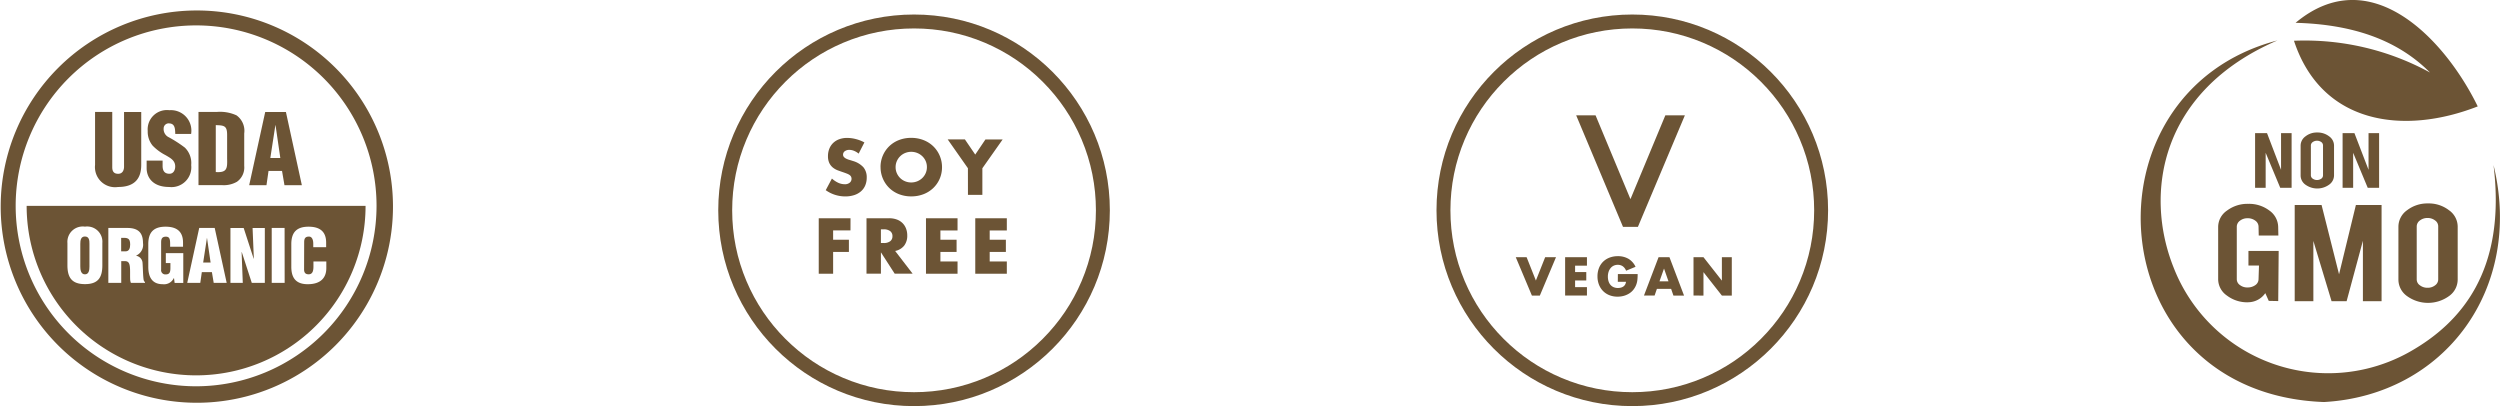
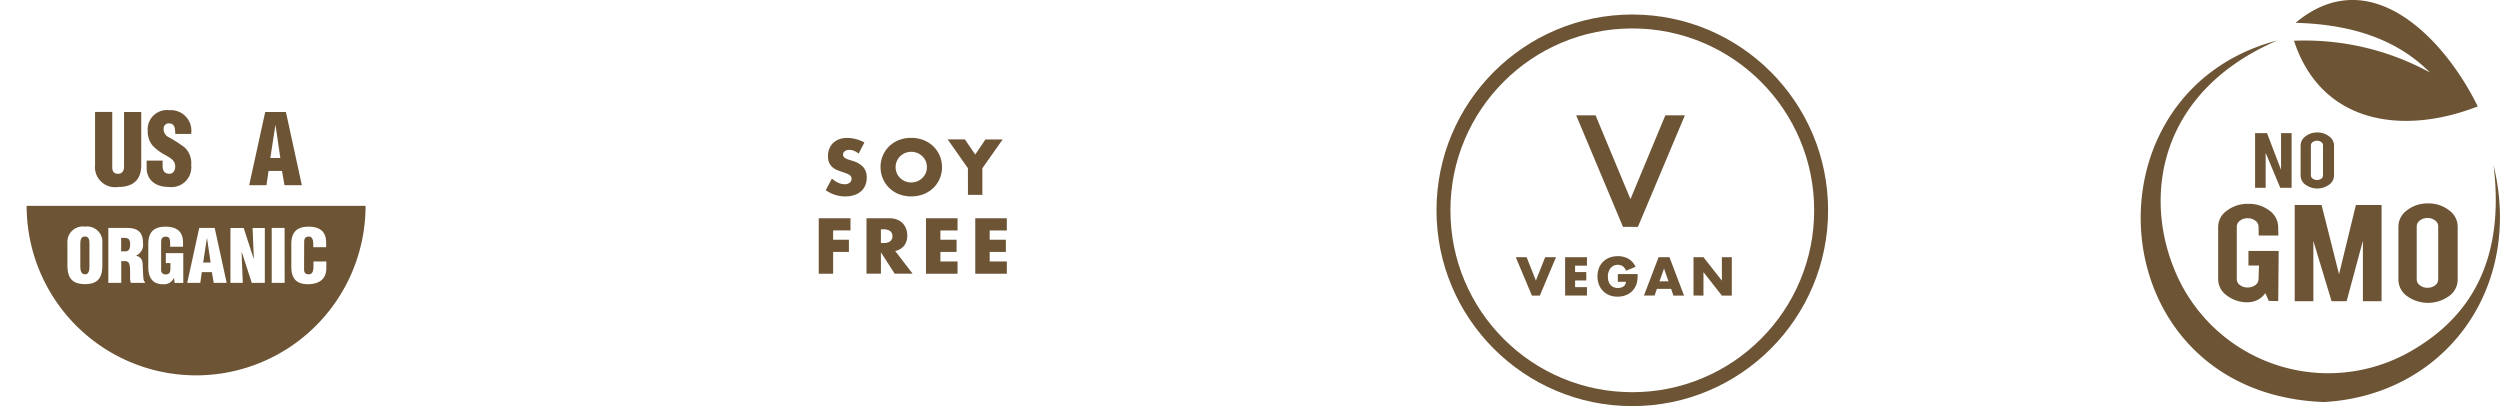
<svg xmlns="http://www.w3.org/2000/svg" width="269.304" height="43.747" viewBox="0 0 269.304 43.747">
  <g id="Group_107" data-name="Group 107" transform="translate(-923.258 -690.146)">
    <g id="icn_non_gmo" transform="translate(1153.858 690.146)">
      <path id="Path_2694" data-name="Path 2694" d="M14.712,44.4C2.077,49.854.331,60.85,3.529,68.854a17.874,17.874,0,0,0,25.465,9.074c5.434-3.08,10.408-8.652,9-20.1,3.247,13.3-5.277,24.8-18.265,25.524C-4.475,82.47-6.751,50.021,14.712,44.4" transform="translate(0.013 -40.044)" fill="#6c5435" fill-rule="evenodd" />
      <path id="Path_2695" data-name="Path 2695" d="M168.467,2.459c8.083-6.759,16.1,1.775,19.628,9-7.916,3.1-16.813,1.991-19.795-7.072a28.11,28.11,0,0,1,14.655,3.423c-3.708-3.727-8.72-5.2-14.488-5.356" transform="translate(-151.79 0.003)" fill="#6c5435" fill-rule="evenodd" />
      <path id="Path_2696" data-name="Path 2696" d="M88.337,234.5a3.609,3.609,0,0,1-2.3-.726,2.149,2.149,0,0,1-.942-1.746v-5.65a2.138,2.138,0,0,1,.951-1.756,3.658,3.658,0,0,1,2.286-.726,3.619,3.619,0,0,1,2.286.726,2.205,2.205,0,0,1,.942,1.756l.02.932H89.465l-.02-.961a.8.8,0,0,0-.343-.638,1.344,1.344,0,0,0-.834-.265,1.3,1.3,0,0,0-.824.265.8.8,0,0,0-.343.638v5.67a.768.768,0,0,0,.343.628,1.29,1.29,0,0,0,.824.255,1.4,1.4,0,0,0,.834-.255.781.781,0,0,0,.343-.628l.049-1.481H88.357v-1.569h3.257l-.049,5.4-1.02-.02-.373-.834a2.261,2.261,0,0,1-1.834.981" transform="translate(-76.751 -201.937)" fill="#6c5435" />
      <path id="Path_2697" data-name="Path 2697" d="M171.111,235.468H169.1V225.1h2.894l1.883,7.465,1.815-7.465h2.766v10.368h-2.011v-6.513l-1.756,6.513h-1.619l-1.962-6.494Z" transform="translate(-152.511 -203.019)" fill="#6c5435" />
      <path id="Path_2698" data-name="Path 2698" d="M126.885,146.2l1.511,3.953V146.2h1.138v5.886h-1.226l-1.569-3.767v3.767H125.6V146.2Z" transform="translate(-113.278 -131.859)" fill="#6c5435" />
-       <path id="Path_2699" data-name="Path 2699" d="M222.975,146.2l1.52,3.953V146.2h1.138v5.886h-1.226l-1.569-3.767v3.767H221.7V146.2Z" transform="translate(-199.952 -131.859)" fill="#6c5435" />
      <path id="Path_2700" data-name="Path 2700" d="M178.013,146.893a.446.446,0,0,0-.186-.363.8.8,0,0,0-.922,0,.444.444,0,0,0-.2.363v3.217a.432.432,0,0,0,.2.363.8.8,0,0,0,.922,0,.434.434,0,0,0,.186-.363Zm-.628-1.393a2.036,2.036,0,0,1,1.285.412,1.227,1.227,0,0,1,.53.991v3.217a1.231,1.231,0,0,1-.53,1,2.18,2.18,0,0,1-2.55,0,1.216,1.216,0,0,1-.52-.991v-3.217a1.231,1.231,0,0,1,.53-1A1.953,1.953,0,0,1,177.385,145.5Z" transform="translate(-158.374 -131.227)" fill="#6c5435" />
      <path id="Path_2701" data-name="Path 2701" d="M287.287,225.872a.774.774,0,0,0-.334-.638,1.287,1.287,0,0,0-.814-.265,1.316,1.316,0,0,0-.824.265.8.8,0,0,0-.343.638v5.709a.76.76,0,0,0,.343.638,1.3,1.3,0,0,0,.824.265,1.268,1.268,0,0,0,.814-.265.774.774,0,0,0,.334-.638Zm-1.1-2.472a3.55,3.55,0,0,1,2.266.736,2.172,2.172,0,0,1,.932,1.766v5.709a2.187,2.187,0,0,1-.942,1.775,3.863,3.863,0,0,1-4.522-.01A2.188,2.188,0,0,1,283,231.61V225.9a2.187,2.187,0,0,1,.942-1.775A3.584,3.584,0,0,1,286.188,223.4Z" transform="translate(-255.239 -201.486)" fill="#6c5435" />
    </g>
    <g id="icn_organic" transform="translate(923.258 691.195)">
      <g id="Group_101" data-name="Group 101">
        <path id="Path_2682" data-name="Path 2682" d="M29.6,217.9a18.254,18.254,0,0,0,36.509,0Zm8.155,6.4c0,1.328-.465,2.027-1.871,2.027s-1.891-.7-1.891-2.027v-2.4a1.656,1.656,0,0,1,1.891-1.765,1.641,1.641,0,0,1,1.871,1.765Zm4.587,1.891H40.829a1.33,1.33,0,0,1-.078-.339c-.019-.524.01-1.008-.029-1.377s-.145-.6-.475-.621h-.456v2.337H38.4v-5.915h2.027c1.135,0,1.707.456,1.707,1.629a1.268,1.268,0,0,1-.737,1.348v.019a.826.826,0,0,1,.688.766c.039.475.048,1.493.126,1.871a.472.472,0,0,0,.136.2v.078Zm4.141.01h-.941l-.068-.524h-.019a1.163,1.163,0,0,1-1.2.659c-1.173,0-1.551-.815-1.551-1.881v-2.434c0-1.29.592-1.881,1.862-1.881,1.183,0,1.881.5,1.881,1.716v.446H45.057v-.32c0-.5-.068-.756-.436-.766-.436-.01-.533.233-.533.611v2.928a.456.456,0,0,0,.514.524c.475,0,.485-.378.485-.756v-.465h-.495v-1.067h1.881v3.21Zm3.268-.01-.194-1.154H48.47l-.165,1.154H46.9l1.29-5.915h1.668l1.29,5.915Zm5.518,0H53.852l-1.076-3.316-.019.019.126,3.3H51.554v-5.915h1.425l1.076,3.307h.019l-.136-3.307h1.319v5.915Zm2.124,0H56v-5.915h1.387Zm2.492.145c-1.28,0-1.775-.679-1.775-1.881v-2.434c0-1.29.592-1.881,1.862-1.881,1.183,0,1.891.5,1.891,1.716v.495H60.475v-.378c0-.5-.184-.766-.446-.766-.436-.01-.533.233-.533.611l-.01,2.928c0,.33.136.524.495.524.475,0,.514-.485.514-.853v-.533h1.387v.727C61.881,225.619,61.3,226.336,59.883,226.336Z" transform="translate(-26.73 -196.77)" fill="#6c5435" />
        <path id="Path_2683" data-name="Path 2683" d="M89.695,251.9c-.446,0-.495.436-.495.8v2.434c0,.339.058.844.5.844s.485-.5.485-.844V252.7C90.189,252.336,90.16,251.9,89.695,251.9Z" transform="translate(-80.55 -227.474)" fill="#6c5435" />
        <path id="Path_2684" data-name="Path 2684" d="M134.6,253.365v1.454h.475c.4,0,.495-.368.495-.737C135.57,253.374,135.279,253.345,134.6,253.365Z" transform="translate(-121.548 -228.793)" fill="#6c5435" />
        <path id="Path_2685" data-name="Path 2685" d="M226.107,253.4l-.407,2.657h.8l-.388-2.657Z" transform="translate(-203.814 -228.828)" fill="#6c5435" />
-         <path id="Path_2686" data-name="Path 2686" d="M36.063,6.187A21.129,21.129,0,0,0,6.187,36.072,21.129,21.129,0,1,0,36.063,6.187ZM21.13,40.562A19.437,19.437,0,1,1,40.562,21.12,19.457,19.457,0,0,1,21.13,40.562Z" fill="#6c5435" />
      </g>
      <path id="Path_2687" data-name="Path 2687" d="M55.4,111.884h2.23l1.716,7.884H57.462l-.262-1.532H55.746l-.223,1.532H53.661Zm-7.185,0h2.007a4.268,4.268,0,0,1,2.085.368,2.037,2.037,0,0,1,.834,1.949v3.5a1.892,1.892,0,0,1-.785,1.707,2.918,2.918,0,0,1-1.639.368H48.221v-7.893Zm-5.576,5.246h1.716v.562c0,.456.145.853.737.853.427,0,.621-.388.621-.785,0-.659-.543-.912-1.028-1.212a5.378,5.378,0,0,1-1.4-1.028,2.286,2.286,0,0,1-.533-1.581,2.072,2.072,0,0,1,2.327-2.24,2.206,2.206,0,0,1,2.347,2.56H45.719c-.019-.465,0-1.1-.611-1.135a.544.544,0,0,0-.64.524.975.975,0,0,0,.562.97,13.8,13.8,0,0,1,1.726,1.115,2.32,2.32,0,0,1,.679,1.881,2.137,2.137,0,0,1-2.376,2.356c-1.7,0-2.4-.95-2.4-1.988v-.853Zm-5.576-5.246h1.852v5.954c0,.378.116.708.64.708.485,0,.63-.417.63-.756v-5.9h1.852v5.711c0,1.338-.6,2.366-2.492,2.366-1.571,0-2.482-.747-2.482-2.366Zm10.89,28.363A18.248,18.248,0,0,1,29.7,122H66.209A18.263,18.263,0,0,1,47.95,140.248Z" transform="translate(-26.82 -100.869)" fill="none" />
      <path id="Path_2688" data-name="Path 2688" d="M240.822,131.778V129.2c-.01-.921-.32-.979-1.222-1v5.052C240.851,133.339,240.861,132.835,240.822,131.778Z" transform="translate(-216.366 -115.769)" fill="none" />
      <path id="Path_2689" data-name="Path 2689" d="M300.953,128.3h-.019l-.533,3.539h1.076Z" transform="translate(-271.271 -115.859)" fill="none" />
      <path id="Path_2690" data-name="Path 2690" d="M108.082,121.587c1.891,0,2.492-1.028,2.492-2.366V113.51h-1.852v5.9c0,.339-.145.756-.63.756-.524,0-.64-.33-.64-.708V113.5H105.6v5.711A2.167,2.167,0,0,0,108.082,121.587Z" transform="translate(-95.36 -102.494)" fill="#6c5435" />
      <path id="Path_2691" data-name="Path 2691" d="M165.324,119.871a2.137,2.137,0,0,0,2.376-2.356,2.32,2.32,0,0,0-.679-1.881,13.106,13.106,0,0,0-1.726-1.115.975.975,0,0,1-.562-.97.544.544,0,0,1,.64-.524c.611.039.592.669.611,1.135h1.707a2.206,2.206,0,0,0-2.347-2.56,2.076,2.076,0,0,0-2.327,2.24,2.351,2.351,0,0,0,.533,1.581,5.323,5.323,0,0,0,1.4,1.028c.485.291,1.028.543,1.028,1.212,0,.4-.194.785-.621.785-.592,0-.737-.4-.737-.853v-.562H162.9v.844C162.919,118.921,163.637,119.871,165.324,119.871Z" transform="translate(-147.104 -100.778)" fill="#6c5435" />
-       <path id="Path_2692" data-name="Path 2692" d="M224.641,121.025a1.882,1.882,0,0,0,.785-1.707v-3.5a2.046,2.046,0,0,0-.834-1.949,4.249,4.249,0,0,0-2.085-.368H220.5v7.884h2.492A2.848,2.848,0,0,0,224.641,121.025Zm-2.279-1.047v-5.052c.9.019,1.212.078,1.222,1V118.5C223.613,119.561,223.6,120.065,222.362,119.978Z" transform="translate(-199.118 -102.494)" fill="#6c5435" />
      <path id="Path_2693" data-name="Path 2693" d="M278.885,119.951h1.455l.262,1.532h1.872l-1.716-7.884h-2.23l-1.726,7.884h1.862Zm.737-4.926h.019l.514,3.53h-1.076Z" transform="translate(-249.959 -102.584)" fill="#6c5435" />
    </g>
    <g id="icn_vegan" transform="translate(1078 691.71)">
      <g id="Path_2707" data-name="Path 2707" fill="none">
        <path d="M21.092,0A21.092,21.092,0,1,1,0,21.092,21.092,21.092,0,0,1,21.092,0Z" stroke="none" />
        <path d="M 21.092 1.5 C 18.446 1.5 15.881 2.018 13.466 3.039 C 11.133 4.026 9.038 5.439 7.238 7.238 C 5.439 9.038 4.026 11.133 3.039 13.466 C 2.018 15.881 1.5 18.446 1.5 21.092 C 1.5 23.737 2.018 26.303 3.039 28.717 C 4.026 31.05 5.439 33.145 7.238 34.945 C 9.038 36.745 11.133 38.158 13.466 39.144 C 15.881 40.166 18.446 40.683 21.092 40.683 C 23.737 40.683 26.303 40.166 28.717 39.144 C 31.05 38.158 33.145 36.745 34.945 34.945 C 36.745 33.145 38.158 31.05 39.144 28.717 C 40.166 26.303 40.683 23.737 40.683 21.092 C 40.683 18.446 40.166 15.881 39.144 13.466 C 38.158 11.133 36.745 9.038 34.945 7.238 C 33.145 5.439 31.05 4.026 28.717 3.039 C 26.303 2.018 23.737 1.5 21.092 1.5 M 21.092 3.814697265625e-06 C 32.74 3.814697265625e-06 42.183 9.443 42.183 21.092 C 42.183 32.74 32.74 42.183 21.092 42.183 C 9.443 42.183 3.814697265625e-06 32.74 3.814697265625e-06 21.092 C 3.814697265625e-06 9.443 9.443 3.814697265625e-06 21.092 3.814697265625e-06 Z" stroke="none" fill="#6c5435" />
      </g>
      <path id="Path_2705" data-name="Path 2705" d="M-2.087-5.939,2.972-17.952H.868L-2.89-8.926l-3.758-9.026H-8.736L-3.693-5.939Z" transform="translate(23.783 28.814)" fill="#6c5435" />
      <path id="Path_2708" data-name="Path 2708" d="M-29.115-10.735l1,2.515,1-2.515h1.167L-27.69-6.6h-.855l-1.737-4.131Zm6.5.91h-1.277v.69h1.205v.91h-1.205v.712h1.277v.91h-2.351v-4.131h2.351Zm3.331.91h2.131a5.922,5.922,0,0,1-.027.6,2.117,2.117,0,0,1-.11.5,1.99,1.99,0,0,1-.312.573,1.827,1.827,0,0,1-.463.416,2.176,2.176,0,0,1-.584.255,2.5,2.5,0,0,1-.668.088,2.348,2.348,0,0,1-.879-.159,1.985,1.985,0,0,1-.682-.447,2.023,2.023,0,0,1-.444-.69,2.406,2.406,0,0,1-.159-.89,2.428,2.428,0,0,1,.156-.885,1.942,1.942,0,0,1,.444-.688,2.017,2.017,0,0,1,.693-.444,2.459,2.459,0,0,1,.9-.159,2.241,2.241,0,0,1,1.134.279,1.935,1.935,0,0,1,.773.866l-1.019.422a1.037,1.037,0,0,0-.37-.488.928.928,0,0,0-.518-.148,1.04,1.04,0,0,0-.438.09.95.95,0,0,0-.337.258,1.236,1.236,0,0,0-.219.4,1.64,1.64,0,0,0-.079.526,1.665,1.665,0,0,0,.068.488,1.1,1.1,0,0,0,.205.389.926.926,0,0,0,.34.255,1.148,1.148,0,0,0,.471.09,1.306,1.306,0,0,0,.307-.036.81.81,0,0,0,.266-.115.655.655,0,0,0,.195-.205.822.822,0,0,0,.1-.307h-.882Zm5.452.778-.482-1.375L-14.8-8.138Zm.285.816h-1.534l-.247.718h-1.145l1.573-4.131h1.173L-12.156-6.6H-13.3Zm2.411.718v-4.131h1.074L-8.08-8.209v-2.526h1.068V-6.6H-8.08l-1.984-2.526V-6.6Z" transform="translate(38.822 36.876)" fill="#6c5435" />
    </g>
    <g id="icn_soy_free" transform="translate(1000.629 691.71)">
      <g id="Path_2707-2" data-name="Path 2707" fill="none">
        <path d="M21.092,0A21.092,21.092,0,1,1,0,21.092,21.092,21.092,0,0,1,21.092,0Z" stroke="none" />
-         <path d="M 21.092 1.5 C 18.446 1.5 15.881 2.018 13.466 3.039 C 11.133 4.026 9.038 5.439 7.238 7.238 C 5.439 9.038 4.026 11.133 3.039 13.466 C 2.018 15.881 1.5 18.446 1.5 21.092 C 1.5 23.737 2.018 26.303 3.039 28.717 C 4.026 31.05 5.439 33.145 7.238 34.945 C 9.038 36.745 11.133 38.158 13.466 39.144 C 15.881 40.166 18.446 40.683 21.092 40.683 C 23.737 40.683 26.303 40.166 28.717 39.144 C 31.05 38.158 33.145 36.745 34.945 34.945 C 36.745 33.145 38.158 31.05 39.144 28.717 C 40.166 26.303 40.683 23.737 40.683 21.092 C 40.683 18.446 40.166 15.881 39.144 13.466 C 38.158 11.133 36.745 9.038 34.945 7.238 C 33.145 5.439 31.05 4.026 28.717 3.039 C 26.303 2.018 23.737 1.5 21.092 1.5 M 21.092 3.814697265625e-06 C 32.74 3.814697265625e-06 42.183 9.443 42.183 21.092 C 42.183 32.74 32.74 42.183 21.092 42.183 C 9.443 42.183 3.814697265625e-06 32.74 3.814697265625e-06 21.092 C 3.814697265625e-06 9.443 9.443 3.814697265625e-06 21.092 3.814697265625e-06 Z" stroke="none" fill="#6c5435" />
      </g>
      <path id="Path_2709" data-name="Path 2709" d="M-13.481-9.154a1.918,1.918,0,0,0-.507-.305,1.347,1.347,0,0,0-.491-.1.8.8,0,0,0-.491.143.444.444,0,0,0-.19.372.37.37,0,0,0,.1.261.829.829,0,0,0,.25.178,2.136,2.136,0,0,0,.349.131q.194.055.384.119a2.4,2.4,0,0,1,1.113.677,1.671,1.671,0,0,1,.353,1.105,2.152,2.152,0,0,1-.155.832,1.736,1.736,0,0,1-.452.638,2.084,2.084,0,0,1-.729.412,3.036,3.036,0,0,1-.979.147,3.6,3.6,0,0,1-2.1-.674l.666-1.252a2.7,2.7,0,0,0,.689.46A1.657,1.657,0,0,0-15-5.858a.8.8,0,0,0,.567-.174.53.53,0,0,0,.186-.4.535.535,0,0,0-.048-.234.506.506,0,0,0-.158-.182A1.27,1.27,0,0,0-14.745-7q-.178-.071-.432-.158-.3-.1-.59-.21a1.857,1.857,0,0,1-.515-.305,1.418,1.418,0,0,1-.364-.479,1.7,1.7,0,0,1-.139-.733,2.117,2.117,0,0,1,.147-.8,1.787,1.787,0,0,1,.412-.618,1.837,1.837,0,0,1,.65-.4,2.456,2.456,0,0,1,.86-.143,3.763,3.763,0,0,1,.927.123,4.089,4.089,0,0,1,.927.361ZM-9.5-7.7a1.592,1.592,0,0,0,.135.658A1.663,1.663,0,0,0-9-6.516a1.648,1.648,0,0,0,.535.345,1.713,1.713,0,0,0,.646.123,1.713,1.713,0,0,0,.646-.123,1.694,1.694,0,0,0,.539-.345,1.632,1.632,0,0,0,.368-.523A1.592,1.592,0,0,0-6.128-7.7a1.592,1.592,0,0,0-.135-.658,1.632,1.632,0,0,0-.368-.523,1.694,1.694,0,0,0-.539-.345,1.713,1.713,0,0,0-.646-.123,1.713,1.713,0,0,0-.646.123A1.648,1.648,0,0,0-9-8.877a1.663,1.663,0,0,0-.364.523A1.592,1.592,0,0,0-9.5-7.7Zm-1.624,0a3.121,3.121,0,0,1,.246-1.24,3.094,3.094,0,0,1,.681-1,3.114,3.114,0,0,1,1.042-.67,3.574,3.574,0,0,1,1.335-.242,3.583,3.583,0,0,1,1.331.242,3.149,3.149,0,0,1,1.05.67,3.064,3.064,0,0,1,.685,1A3.121,3.121,0,0,1-4.5-7.7a3.121,3.121,0,0,1-.246,1.24,3.064,3.064,0,0,1-.685,1,3.149,3.149,0,0,1-1.05.67,3.583,3.583,0,0,1-1.331.242,3.574,3.574,0,0,1-1.335-.242,3.114,3.114,0,0,1-1.042-.67,3.094,3.094,0,0,1-.681-1A3.121,3.121,0,0,1-11.12-7.7Zm9.413.119-2.179-3.106h1.854L-.922-9.051l1.1-1.632H2.033L-.154-7.578v2.868H-1.707Zm-12.65,6.7h-1.87v1h1.7V1.435h-1.7V3.781H-17.78V-2.194h3.423ZM-11.084.476h.293a1.132,1.132,0,0,0,.705-.19A.65.65,0,0,0-9.84-.261a.65.65,0,0,0-.246-.547A1.132,1.132,0,0,0-10.791-1h-.293Zm3.415,3.3H-9.6l-1.482-2.3v2.3h-1.553V-2.194h2.417a2.372,2.372,0,0,1,.872.147,1.687,1.687,0,0,1,.614.4,1.687,1.687,0,0,1,.364.586,2.043,2.043,0,0,1,.123.713A1.753,1.753,0,0,1-8.577.758a1.656,1.656,0,0,1-.971.574ZM-2.828-.879H-4.674v1h1.743V1.435H-4.674v1.03h1.846V3.781h-3.4V-2.194h3.4Zm5.309,0H.635v1H2.378V1.435H.635v1.03H2.481V3.781h-3.4V-2.194h3.4Z" transform="translate(28.605 24.139)" fill="#6c5435" />
    </g>
  </g>
</svg>